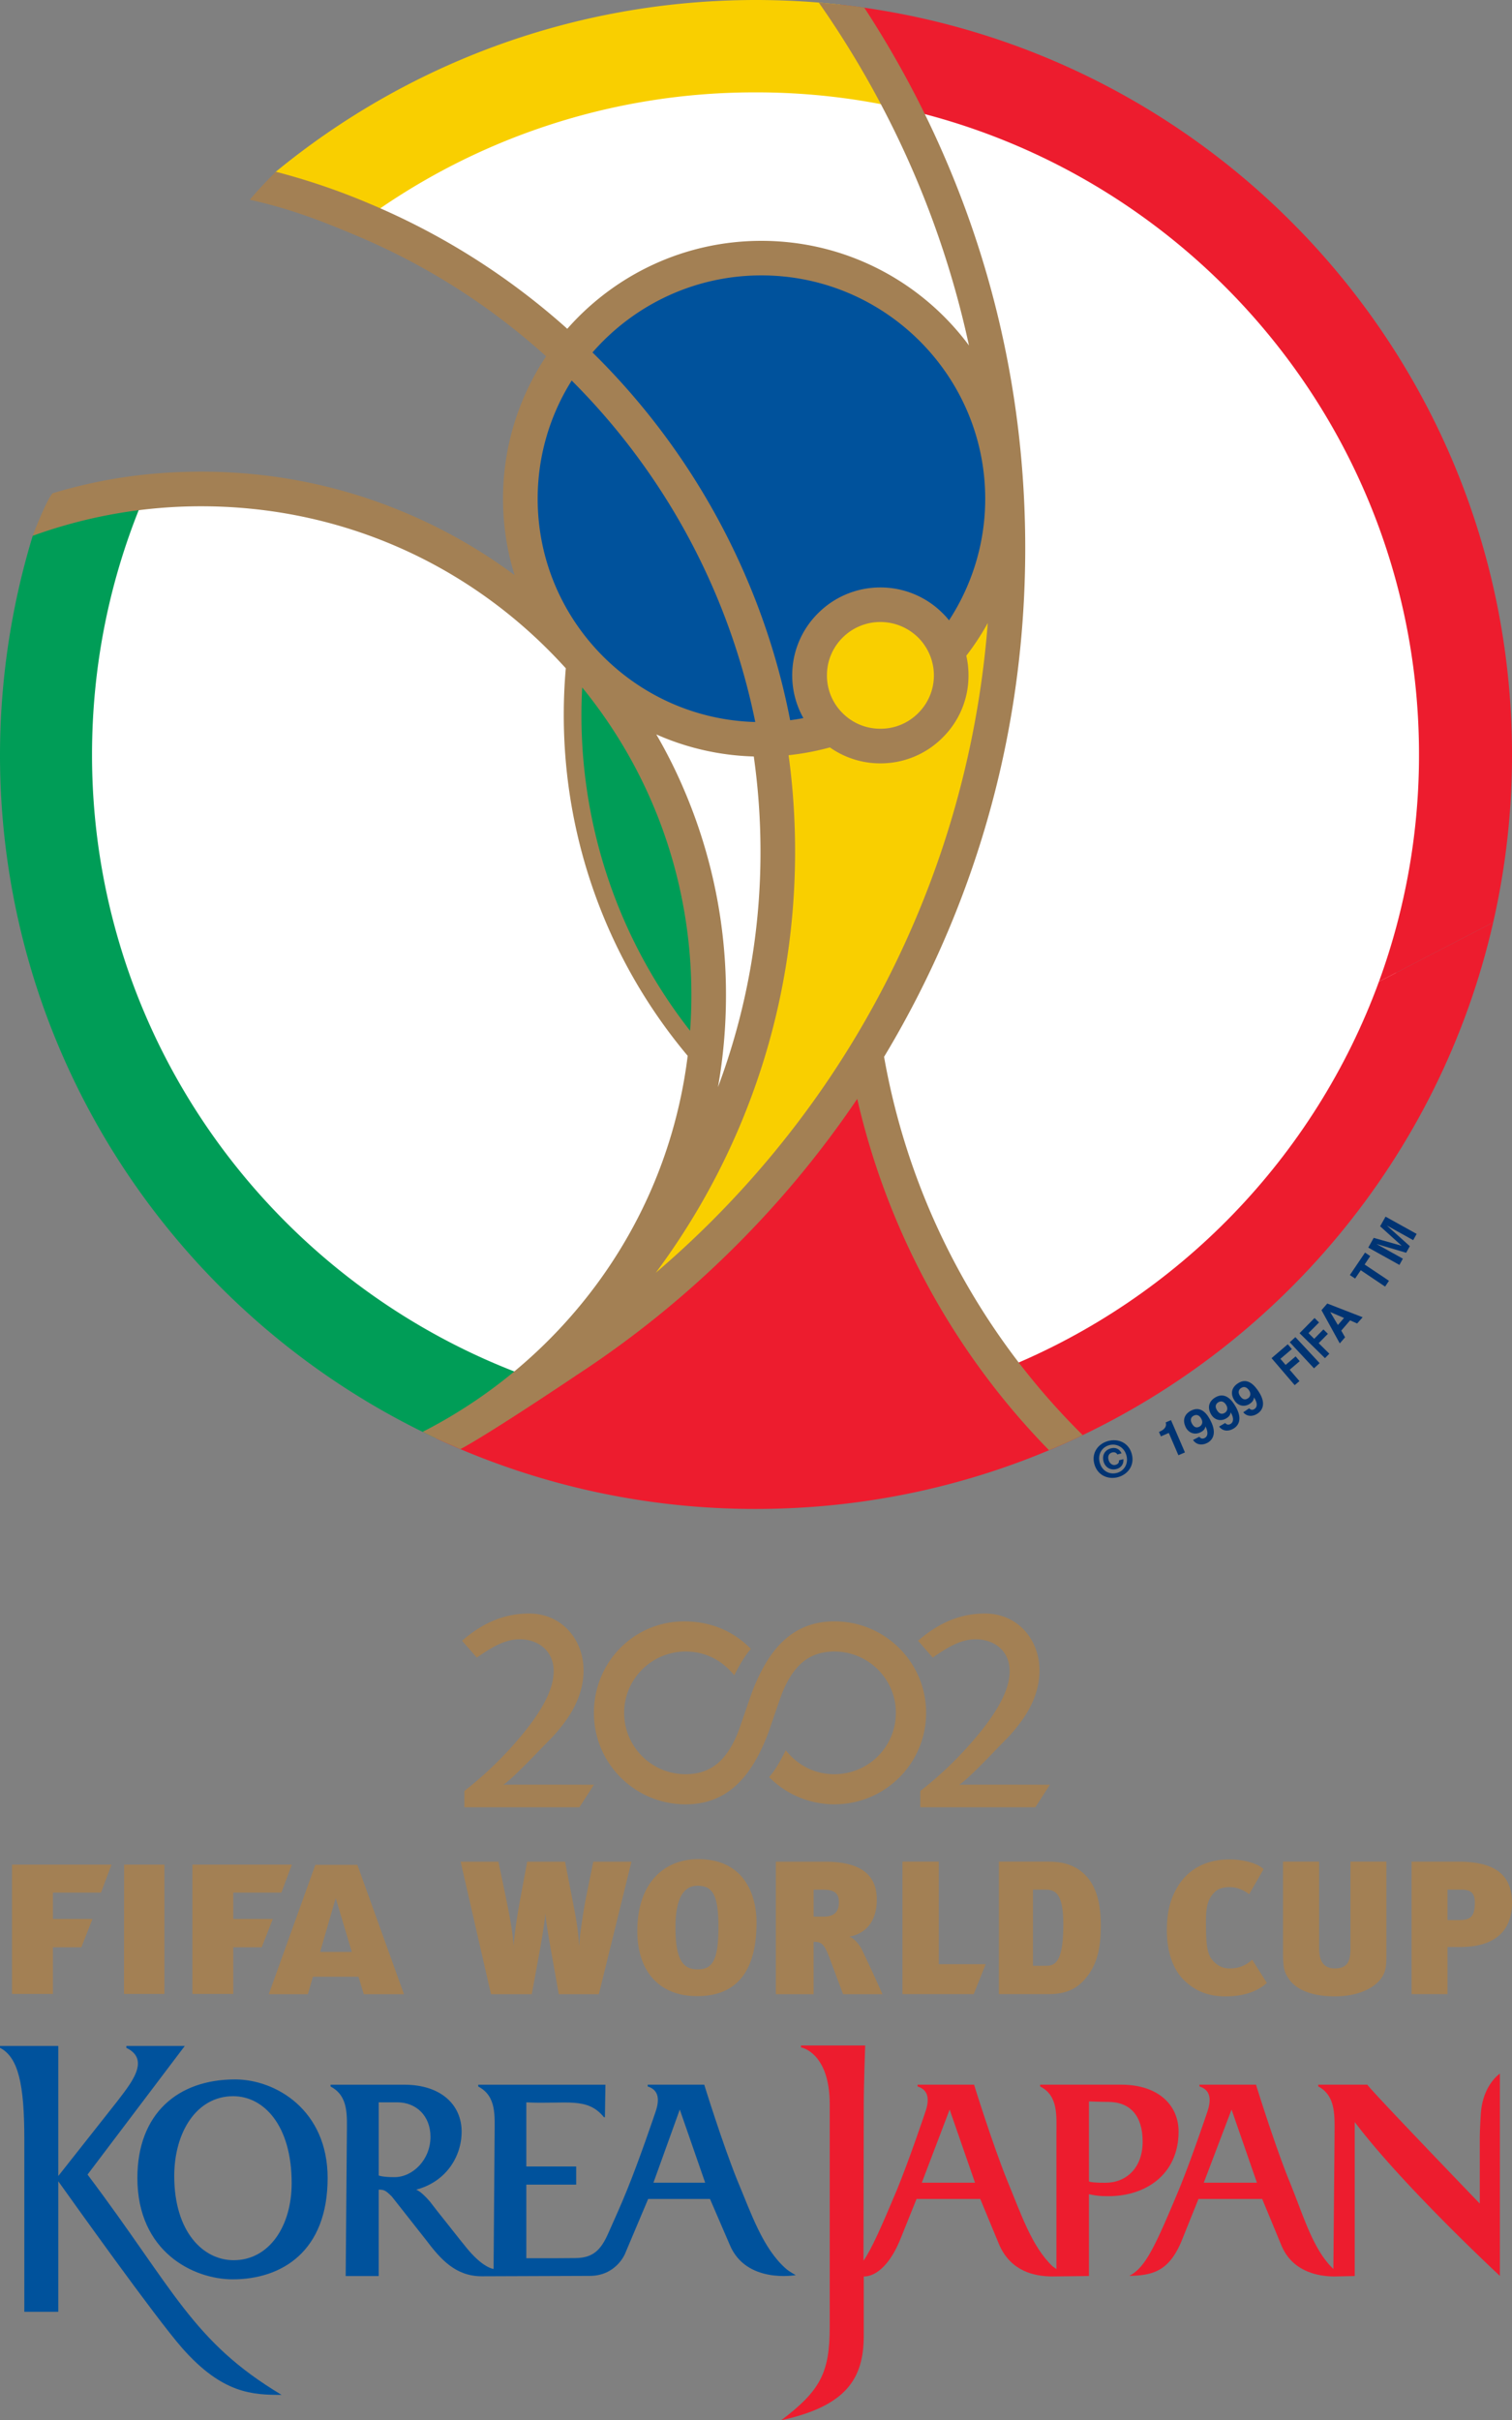
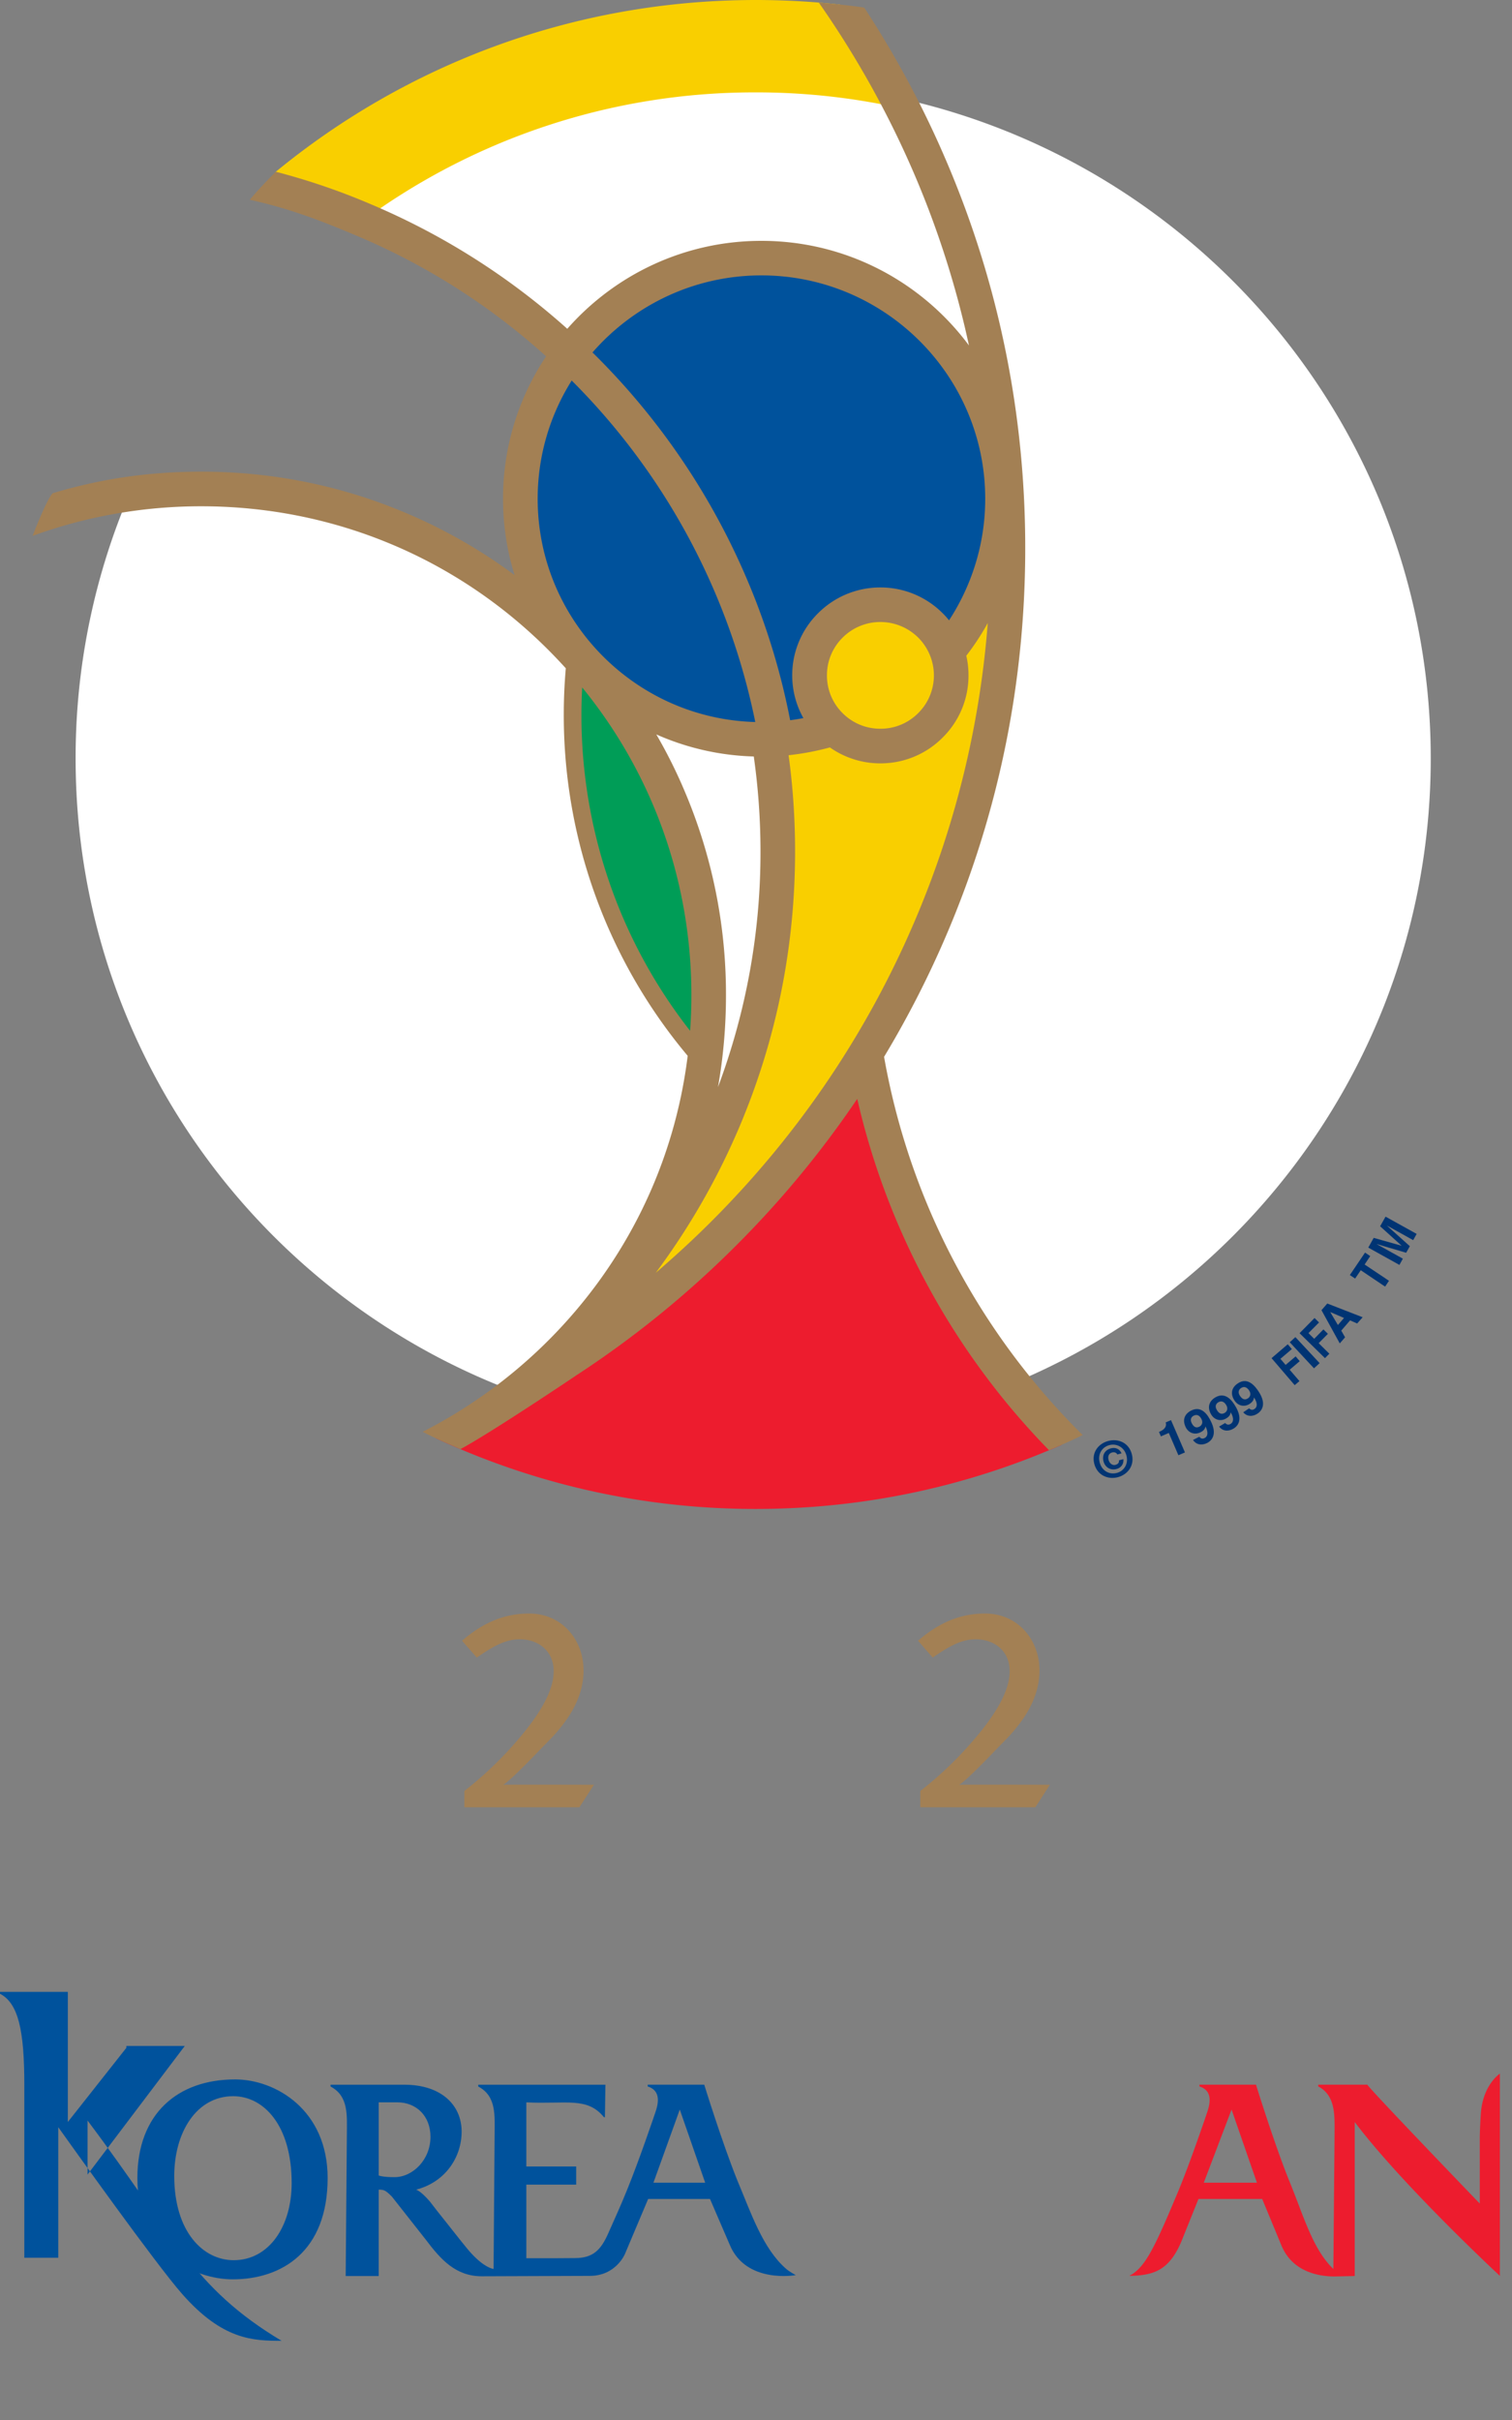
<svg xmlns="http://www.w3.org/2000/svg" xml:space="preserve" viewBox="0 0 125 199.97">
  <rect x="0" y="0" width="125" height="199.97" fill="#808080" stroke="none" />
-   <path fill="#A38054" fill-rule="evenodd" d="M52.203 153.823h-3.155l-.553 2.721c-.221 1.067-.551 3.186-.614 4.159h-.017c-.061-1.332-.282-2.389-.439-3.218l-.709-3.662h-3.132l-.566 3.031c-.3 1.621-.488 2.982-.552 3.863h-.014c-.017-.408-.112-1.476-.629-3.936l-.616-2.959h-3.124l2.509 10.946h3.371l.581-3.17c.267-1.432.502-2.892.534-3.439h.019c.046.687.299 2.118.534 3.439l.567 3.17h3.31zM57.633 164.929c3.918 0 4.91-2.937 4.91-6.075 0-2.397-1.086-5.243-4.816-5.243-2.895 0-5.038 2.042-5.038 5.933 0 3.283 1.763 5.385 4.944 5.385m.049-2.211c-1.165 0-1.841-.694-1.841-3.486 0-2.093.533-3.424 1.809-3.424 1.211 0 1.746.657 1.746 3.393 0 2.808-.521 3.517-1.714 3.517M72.956 164.77a150 150 0 0 0-1.651-3.58c-.267-.563-.721-1.067-1.1-1.176 1.29-.222 2.282-1.181 2.282-3.061 0-1.824-1.04-3.13-4.266-3.13h-4.079v10.946h3.121v-4.331c.613 0 .864.14 1.289 1.265l1.147 3.066h3.257zm-4.908-8.635c.88 0 1.308.253 1.308 1.035 0 .735-.329 1.19-1.292 1.19h-.8v-2.226h.784zM81.487 162.288H77.61v-8.47h-3.002v10.946H80.5zM91.007 159.092c0-2.227-.551-3.729-1.791-4.594-.884-.611-1.86-.68-2.617-.68h-4.021v10.945h4.134c1.479 0 2.362-.487 3.053-1.321.992-1.175 1.242-2.65 1.242-4.35m-3.101-.093c0 3.029-.628 3.423-1.417 3.423h-1.094v-6.292h1.018c.851 0 1.493.33 1.493 2.869M104.733 163.837l-1.211-1.916c-.615.547-1.182.719-1.892.719-.581 0-1.037-.264-1.399-.689-.457-.533-.532-1.397-.532-3.2 0-1.29.171-1.854.704-2.403.288-.3.743-.426 1.228-.426.603 0 1.149.209 1.64.585l1.193-2.072c-.504-.485-1.684-.802-2.801-.802-1.919 0-3.508.768-4.437 2.481-.535.989-.758 2.02-.758 3.388 0 1.554.393 2.984 1.259 3.941 1.01 1.098 2.237 1.508 3.59 1.508 1.603-.001 2.723-.473 3.416-1.114M114.616 153.818h-2.968v7.19c0 1.066-.283 1.631-1.289 1.631-.989 0-1.306-.673-1.306-1.678v-7.144h-2.984v7.443c0 1.462.127 1.726.534 2.32.663.896 2.01 1.368 3.741 1.368 2.17 0 3.549-.85 4.005-1.757.238-.444.267-.863.267-1.807zM125 157.227c0-2.496-1.638-3.408-4.425-3.408h-3.873v10.945h2.967v-3.895h1.034c3.587 0 4.297-2.026 4.297-3.642m-4.204-1.097c.675 0 1.133.17 1.133 1.081 0 1.192-.409 1.431-1.29 1.431h-.97v-2.512zM.992 154.062v10.686h3.383v-3.859h2.351l.919-2.335h-3.27v-2.176h3.974l.87-2.316zM10.26 154.062l-.009 10.686h3.341v-10.686zM26.069 154.078 22.22 164.77h3.232l.416-1.445h3.769l.437 1.445h3.324l-3.854-10.691h-3.475zm1.685 2.75-1.29 4.45h2.622zM15.905 154.062v10.686h3.379v-3.859h2.353l.918-2.335h-3.271v-2.176h3.977l.869-2.316zM68.984 133.965c-3.539 0-5.457 2.393-6.748 5.682-.236.597-1.085 3.19-1.337 3.76-.857 1.953-2.048 3.186-4.219 3.186a5.076 5.076 0 0 1-5.081-5.07c0-2.797 2.277-5.066 5.081-5.066 1.754 0 3.099.823 4.021 1.964.407-.798.838-1.573 1.376-2.181-1.253-1.29-3.075-2.273-5.511-2.273-4.182 0-7.467 3.382-7.467 7.557s3.394 7.558 7.58 7.558c3.537 0 5.457-2.388 6.75-5.678.235-.599 1.083-3.194 1.335-3.765.861-1.954 2.046-3.182 4.219-3.182 2.808 0 5.082 2.27 5.082 5.066a5.074 5.074 0 0 1-5.082 5.07c-1.807 0-3.167-.891-4.021-1.978-.406.803-.84 1.611-1.379 2.217a7.6 7.6 0 0 0 5.399 2.248c4.187 0 7.582-3.383 7.582-7.558s-3.393-7.557-7.58-7.557" clip-rule="evenodd" />
  <path fill="#A38054" fill-rule="evenodd" d="M79.29 147.468c.402-.213 1.734-1.518 3.12-2.978.988-1.011 1.125-1.119 1.768-1.933 1.184-1.497 1.758-3.029 1.758-4.527 0-2.604-1.833-4.714-4.495-4.714-1.948 0-3.725.675-5.545 2.248l1.215 1.394c1.517-1.062 2.49-1.513 3.556-1.513 1.519 0 2.804.938 2.804 2.638 0 1.584-1.074 3.604-3.563 6.345a29.6 29.6 0 0 1-3.825 3.548v1.347h9.512l1.2-1.858c-.001-.001-7.343-.022-7.505.003M41.597 147.468c.401-.213 1.732-1.518 3.121-2.978.988-1.011 1.125-1.119 1.766-1.933 1.181-1.497 1.759-3.029 1.759-4.527 0-2.604-1.835-4.714-4.497-4.714-1.949 0-3.723.675-5.547 2.248l1.218 1.394c1.516-1.062 2.486-1.513 3.554-1.513 1.515 0 2.802.938 2.802 2.638 0 1.584-1.074 3.604-3.56 6.345a30 30 0 0 1-3.824 3.548v1.347h9.512l1.199-1.858c.001-.001-7.344-.022-7.503.003" clip-rule="evenodd" />
  <path fill="#ED1C2E" fill-rule="evenodd" d="M122.416 174.771a38 38 0 0 0-.079 1.818v5.48s-9.168-9.516-9.295-9.826h-4.062v.146c1.473.771 1.351 2.45 1.351 3.967l-.099 11.116c-1.741-1.663-2.515-4.558-3.665-7.323-1.228-3.046-2.732-7.905-2.732-7.905H99.16v.146c1.109.351.908 1.395.597 2.263 0 0-1.309 3.876-2.302 6.283-1.938 4.626-2.753 6.433-4.1 7.106 2.074-.035 3.394-.454 4.439-3.159l1.285-3.195h5.269l1.587 3.833c.863 2.082 2.878 2.569 4.396 2.569l1.666-.036v-12.722c4 5.288 12 12.71 12 12.71v-16.709c0-.001-1.463.952-1.581 3.438m-22.897 5.573 2.297-6.044 2.097 6.044z" clip-rule="evenodd" />
-   <path fill="#ED1C2E" fill-rule="evenodd" d="M92.682 172.243h-6.693v.146c1.523.771 1.347 2.45 1.347 3.983v11.111c-.223-.156-.311-.224-.311-.224-1.744-1.657-2.613-4.346-3.763-7.111-1.229-3.046-2.735-7.905-2.735-7.905h-4.672v.146c1.107.351.911 1.395.592 2.263 0 0-1.305 3.876-2.297 6.283-1.235 2.942-2.105 4.932-2.765 5.854l.024-12.923c0-1.58.117-4.859.117-4.859h-5.308v.155s2.377.398 2.377 4.704v18.373c0 3.801-.761 5.267-4.001 7.728 5.354-1.165 6.814-3.424 6.814-6.977v-4.896c1.112 0 2.279-1.154 3.078-3.212l1.286-3.195h5.268l1.589 3.833c.962 2.124 2.837 2.569 4.395 2.569l3.002-.036v-6.76s.636.16 1.308.16c3.289.119 6.102-1.74 6.102-5.336 0-2.175-1.663-3.874-4.754-3.874m-16.474 8.101 2.3-6.044 2.098 6.044zm15.167.006c-1.341 0-1.349-.124-1.349-.124v-6.599s1.031.041 1.588.041c1.82 0 2.851 1.145 2.851 3.278 0 2.171-1.342 3.404-3.09 3.404" clip-rule="evenodd" />
-   <path fill="#00529C" fill-rule="evenodd" d="m7.237 179.672 8.04-10.629h-4.832v.159c2.061.99.317 3.005-.791 4.466l-4.836 6.123v-10.748H0v.155c1.523.791 2.011 3.045 2.011 7.545v14.268h2.807v-10.785c1.043 1.455 8.036 11.276 10.25 13.789 3.337 3.785 5.837 3.859 8.212 3.859-7.398-4.43-8.859-8.661-16.043-18.202" clip-rule="evenodd" />
+   <path fill="#00529C" fill-rule="evenodd" d="m7.237 179.672 8.04-10.629h-4.832v.159l-4.836 6.123v-10.748H0v.155c1.523.791 2.011 3.045 2.011 7.545v14.268h2.807v-10.785c1.043 1.455 8.036 11.276 10.25 13.789 3.337 3.785 5.837 3.859 8.212 3.859-7.398-4.43-8.859-8.661-16.043-18.202" clip-rule="evenodd" />
  <path fill="#00529C" fill-rule="evenodd" d="M19.436 171.81c-4.752 0-8.078 2.842-8.078 8.141 0 6.108 4.633 8.377 7.882 8.377 4.041 0 7.846-2.289 7.846-8.377-.001-5.609-4.287-8.141-7.65-8.141m-.119 14.937c-2.514 0-4.912-2.332-4.912-6.956 0-3.596 1.83-6.595 4.874-6.595 2.497 0 4.833 2.367 4.833 7.185.001 3.558-1.863 6.366-4.795 6.366M64.995 187.466c-1.944-1.698-2.893-4.595-4.04-7.317-1.231-3.046-2.734-7.905-2.734-7.905h-4.675v.146c1.11.351.91 1.395.593 2.263 0 0-1.309 3.876-2.297 6.283-.476 1.188-1.01 2.358-1.554 3.585-.613 1.388-1.262 2.051-2.761 2.051l-1.748.012h-2.267v-6.081h4.122v-1.498h-4.122v-5.299c3.327.161 5.034-.477 6.42 1.229h.079l.041-2.689H39.537v.151c1.534.797 1.353 2.444 1.353 3.978l-.084 11.094c-.128-.015-.772-.145-1.805-1.248-.45-.477-1.264-1.543-2.017-2.485-.853-1.067-.939-1.181-1.45-1.844-.757-.875-1.127-.975-1.127-.975 2.442-.637 3.757-2.704 3.757-4.797 0-2.175-1.664-3.874-4.754-3.874h-6.082v.151c1.525.797 1.348 2.444 1.348 3.978l-.097 11.681h2.73v-7.139c.44 0 .57.058 1.081.565l2.811 3.567c1.213 1.607 2.449 3.031 4.642 3.027l8.913-.033c2.169 0 2.908-1.808 2.908-1.808l1.92-4.547h5.113l1.624 3.765c1.345 3.279 5.465 2.528 5.465 2.528s-.515-.276-.791-.515m-33.686-7.717v-6.045h1.545c1.545 0 2.734 1.108 2.734 2.85 0 1.895-1.466 3.331-2.973 3.331-1.003 0-1.306-.136-1.306-.136m22.712.595 2.178-6.044 2.1 6.044z" clip-rule="evenodd" />
  <path fill="#FFF" fill-rule="evenodd" d="M43.482 48.816c-3.581-11.819 2.483-18.918 2.483-18.918-6.614-7.422-17.94-11.446-17.94-11.446C37.492 11.146 49.37 6.807 62.266 6.807c30.938 0 56.016 25.008 56.016 55.864s-25.078 55.871-56.016 55.871S6.251 93.526 6.251 62.671a55.55 55.55 0 0 1 4.701-22.433s14.989-4.091 32.53 8.578" clip-rule="evenodd" />
  <path fill="#ED1C2E" fill-rule="evenodd" d="M71.761 87.407c-11.573 19.468-35.75 31.414-35.75 31.414a62.4 62.4 0 0 0 26.603 5.854c8.944-.017 17.46-1.903 25.155-5.3.001 0-13.693-13.823-16.008-31.968" clip-rule="evenodd" />
  <path fill="#F9CF00" fill-rule="evenodd" d="M22.793 14.199a7 7 0 0 1-1.316 1.536s4.453.469 8.151 2.774A54.65 54.65 0 0 1 62.363 7.633c4-.014 7.896.41 11.656 1.214L69.44.381A64 64 0 0 0 62.393 0c-15.041.03-28.828 5.35-39.6 14.199" clip-rule="evenodd" />
-   <path fill="#ED1C2E" fill-rule="evenodd" d="M87.77 119.375c17.825-7.866 31.266-23.807 35.676-43.165L114 81.106c-5.311 14.506-16.602 26.143-30.898 31.938z" clip-rule="evenodd" />
-   <path fill="#ED1C2E" fill-rule="evenodd" d="M74.019 8.848c24.704 5.285 43.249 27.167 43.293 53.398A54.5 54.5 0 0 1 114 81.107l9.445-4.896A62 62 0 0 0 125 62.232c-.056-32.048-24.357-58.41-55.56-61.85z" clip-rule="evenodd" />
-   <path fill="#009D57" fill-rule="evenodd" d="M2.72 44.22A62.4 62.4 0 0 0 0 62.444a62.2 62.2 0 0 0 3.125 19.417c5.407 16.364 17.42 29.729 32.886 36.96 5.039-2.848 7.257-5.219 7.257-5.219-15.065-5.614-26.995-17.638-32.442-32.759a54.5 54.5 0 0 1-3.218-18.407c-.01-7.552 1.507-14.754 4.278-21.304 0 0-2.948.007-8.296 1.42-.184.541-.516 1.09-.87 1.668" clip-rule="evenodd" />
  <path fill="#00529C" fill-rule="evenodd" d="M62.802 22.279c-10.496.014-18.985 8.519-18.971 18.977.019 10.474 8.54 18.941 19.034 18.926 10.494-.021 18.986-8.519 18.966-18.984s-8.538-18.934-19.029-18.919" clip-rule="evenodd" />
  <path fill="#009D57" fill-rule="evenodd" d="m47.787 55.952-.063.709c-.048.864-.073 1.67-.073 2.387 0 9.741 3.159 18.896 9.14 26.472 0 0 .104.131.113.131l.362.468.065-.513.022-.256c.08-1.053.12-2.02.12-3.125 0-9.536-3.18-18.443-9.191-25.732z" clip-rule="evenodd" />
  <path fill="#F9CF00" fill-rule="evenodd" d="M47.747 111.509a58.2 58.2 0 0 0 12.552-18.576c3.06-7.2 4.609-14.856 4.609-22.738 0-3.154-.25-6.272-.74-9.339 0 0 10.242.329 15.863-10.063l2.443-.974a78 78 0 0 1-6.115 26.934 78.5 78.5 0 0 1-16.917 25.023 79 79 0 0 1-12.104 9.9l-3.966 3.88z" clip-rule="evenodd" />
  <path fill="#F9CF00" fill-rule="evenodd" d="M72.764 60.563c-2.668 0-4.838-2.152-4.842-4.816a4.82 4.82 0 0 1 4.822-4.822 4.82 4.82 0 0 1 4.838 4.808c.009 2.663-2.152 4.824-4.818 4.83" clip-rule="evenodd" />
  <path fill="#A38054" fill-rule="evenodd" d="M89.347 118.411a58.4 58.4 0 0 1-12.551-18.563 58 58 0 0 1-3.708-12.528 82 82 0 0 0 5.244-10.283c4.267-10.055 6.426-20.742 6.426-31.756 0-11.007-2.159-21.693-6.426-31.748A82 82 0 0 0 71.45.63S70.237.425 67.691.212a79 79 0 0 1 8.006 14.433 77.5 77.5 0 0 1 4.409 13.899c-3.89-5.241-10.133-8.644-17.159-8.644-6.389 0-12.131 2.818-16.049 7.267a58.3 58.3 0 0 0-16.283-10.311 55.4 55.4 0 0 0-7.81-2.665s-1.107 1.076-2.155 2.313c3.235.716 5.768 1.675 8.85 2.979a55.3 55.3 0 0 1 15.648 9.959 21.15 21.15 0 0 0-3.562 11.769c0 2.196.333 4.31.957 6.309a43.3 43.3 0 0 0-9.01-5.146c-5.349-2.261-11.029-3.403-16.882-3.403-4.29 0-8.261.57-12.303 1.785l-.034.037c-.553.688-1.618 3.483-1.618 3.483l.282-.103a40.8 40.8 0 0 1 13.672-2.342c10.821 0 20.994 4.2 28.64 11.827a47 47 0 0 1 1.486 1.558 44 44 0 0 0-.167 3.829 43.762 43.762 0 0 0 10.243 28.191c-1.096 8.892-5.105 17.12-11.562 23.559a41.2 41.2 0 0 1-10.344 7.507c.866.462 2.288 1.069 2.853 1.312l.268.117c2.486-1.323 9.483-6.029 9.483-6.029h-.006a82 82 0 0 0 13.258-10.737 82 82 0 0 0 10.067-12.171 61.07 61.07 0 0 0 15.851 29.025s1.59-.649 2.79-1.252c-.052-.047-.112-.106-.163-.156m-26.4-95.657c10.198 0 18.503 8.285 18.503 18.458 0 3.696-1.105 7.15-2.991 10.042a6 6 0 0 0-.541-.6 7.25 7.25 0 0 0-5.162-2.116 7.25 7.25 0 0 0-5.139 2.144 7.2 7.2 0 0 0-2.123 5.146 7.2 7.2 0 0 0 .924 3.505q-.54.1-1.094.176a57.6 57.6 0 0 0-3.534-11.564A58.2 58.2 0 0 0 49.234 29.37c-.084-.081-.168-.168-.252-.249 3.393-3.893 8.393-6.367 13.965-6.367m14.26 33.037a4.37 4.37 0 0 1-1.286 3.117 4.36 4.36 0 0 1-3.122 1.302 4.37 4.37 0 0 1-3.131-1.279 4.36 4.36 0 0 1-1.303-3.111 4.37 4.37 0 0 1 1.283-3.125 4.4 4.4 0 0 1 3.117-1.302c1.186 0 2.295.453 3.139 1.281a4.42 4.42 0 0 1 1.303 3.117m-20.596 9.602a41 41 0 0 0-2.353-4.713 21.3 21.3 0 0 0 8.058 1.823c.367 2.59.555 5.211.555 7.853a55.2 55.2 0 0 1-3.515 19.468c.442-2.488.662-5.028.662-7.597a42.9 42.9 0 0 0-3.407-16.834M44.45 41.212c0-3.585 1.032-6.938 2.813-9.77a55.44 55.44 0 0 1 15.176 28.214c-9.968-.272-17.989-8.447-17.989-18.444m6.029 31.983a42.4 42.4 0 0 1-2.347-16.394c5.848 7.172 9.026 16.058 9.026 25.425q0 1.483-.107 2.942a42.1 42.1 0 0 1-6.572-11.973m8.301 27.753a81 81 0 0 1-4.566 4.214 58.4 58.4 0 0 0 6.916-12.06c3.053-7.209 4.601-14.857 4.601-22.748 0-2.678-.176-5.334-.536-7.955a22 22 0 0 0 3.415-.644 7.22 7.22 0 0 0 4.197 1.318 7.23 7.23 0 0 0 5.144-2.153 7.18 7.18 0 0 0 2.116-5.144 7 7 0 0 0-.182-1.596 21.4 21.4 0 0 0 1.775-2.701 77.8 77.8 0 0 1-5.963 24.445c-3.976 9.376-9.67 17.792-16.917 25.024" clip-rule="evenodd" />
  <path fill="#003473" fill-rule="evenodd" d="m117.118 101.951-.288.515-2.153-1.196-.002.009 1.879 1.687-.304.542-2.417-.714-.005.009 2.151 1.194-.286.516-2.575-1.431.448-.804 2.297.648.001-.009-1.766-1.596.448-.796zM114.829 105.823l-.32.482-2.013-1.354-.465.688-.436-.288 1.257-1.859.427.292-.463.694zM111.2 110.494l-.439.503-1.511-2.745.479-.55 2.924 1.135-.454.514-.586-.256-.729.846zm-.593-1.017.505-.581-1.12-.482-.01.011zM109.898 111.849l-.36.367-2.101-2.062 1.239-1.255.371.367-.875.882.474.47.763-.776.371.364-.763.772zM109.095 112.627l-.464.43-2.004-2.154.464-.426zM107.428 114.113l-.394.334-1.913-2.232 1.34-1.146.339.398-.946.804.43.504.828-.705.337.396-.829.708zM102.512 115.335c-.23-.346-.045-.561.083-.646.25-.168.489-.081.674.199.188.288.08.53-.092.643-.184.126-.421.169-.665-.196m.268 1.355c.299.354.767.388 1.189.103.448-.298.701-.9.071-1.837-.227-.339-.846-1.234-1.705-.657-.492.325-.665.841-.266 1.431.27.406.78.569 1.258.256.169-.114.332-.283.338-.521l.008.003c.339.51.247.808.043.945-.149.101-.303.099-.446-.05h-.002zM100.599 116.501c-.212-.357-.015-.561.119-.639.261-.152.49-.049.661.237.174.295.049.535-.129.638-.192.111-.43.142-.651-.236m.188 1.368c.275.37.739.436 1.18.174.466-.268.754-.861.18-1.833-.205-.349-.772-1.276-1.667-.756-.504.298-.712.805-.35 1.417.247.421.748.613 1.244.323.173-.099.348-.257.366-.497l.009.002c.307.53.198.824-.012.951-.157.092-.314.082-.444-.073l-.002-.005zM98.525 117.596c-.19-.366.021-.559.156-.625.273-.14.497-.021.646.276.154.304.019.531-.167.628-.196.101-.434.114-.635-.279m.104 1.379c.256.391.713.477 1.164.253.485-.249.809-.822.299-1.822-.187-.367-.694-1.325-1.618-.859-.523.267-.759.757-.439 1.393.22.433.709.658 1.221.397.182-.087.365-.235.4-.472l.011.002c.27.548.143.837-.073.946-.161.082-.319.064-.439-.098l-.001-.008zM95.814 118.31l.076-.03c.523-.229.55-.549.478-.754l.442-.188 1.152 2.667-.541.234-.794-1.842-.653.283zM93.123 120.249c.188.69-.189 1.289-.788 1.451l.001-.004c-.613.17-1.231-.158-1.418-.846-.19-.691.175-1.279.789-1.447.597-.164 1.227.159 1.416.846m.442-.12c-.255-.944-1.14-1.291-1.953-1.068-.815.22-1.397.964-1.14 1.905.259.945 1.143 1.301 1.957 1.082.814-.224 1.394-.975 1.136-1.919m-1.06.528c.035.192-.086.32-.286.376-.25.068-.489-.113-.57-.407-.085-.302.019-.54.28-.614.176-.048.355-.012.443.163l.347-.095c-.172-.385-.517-.51-.884-.411-.521.144-.737.59-.604 1.082.13.48.568.765 1.08.623.354-.094.606-.397.561-.813z" clip-rule="evenodd" />
</svg>